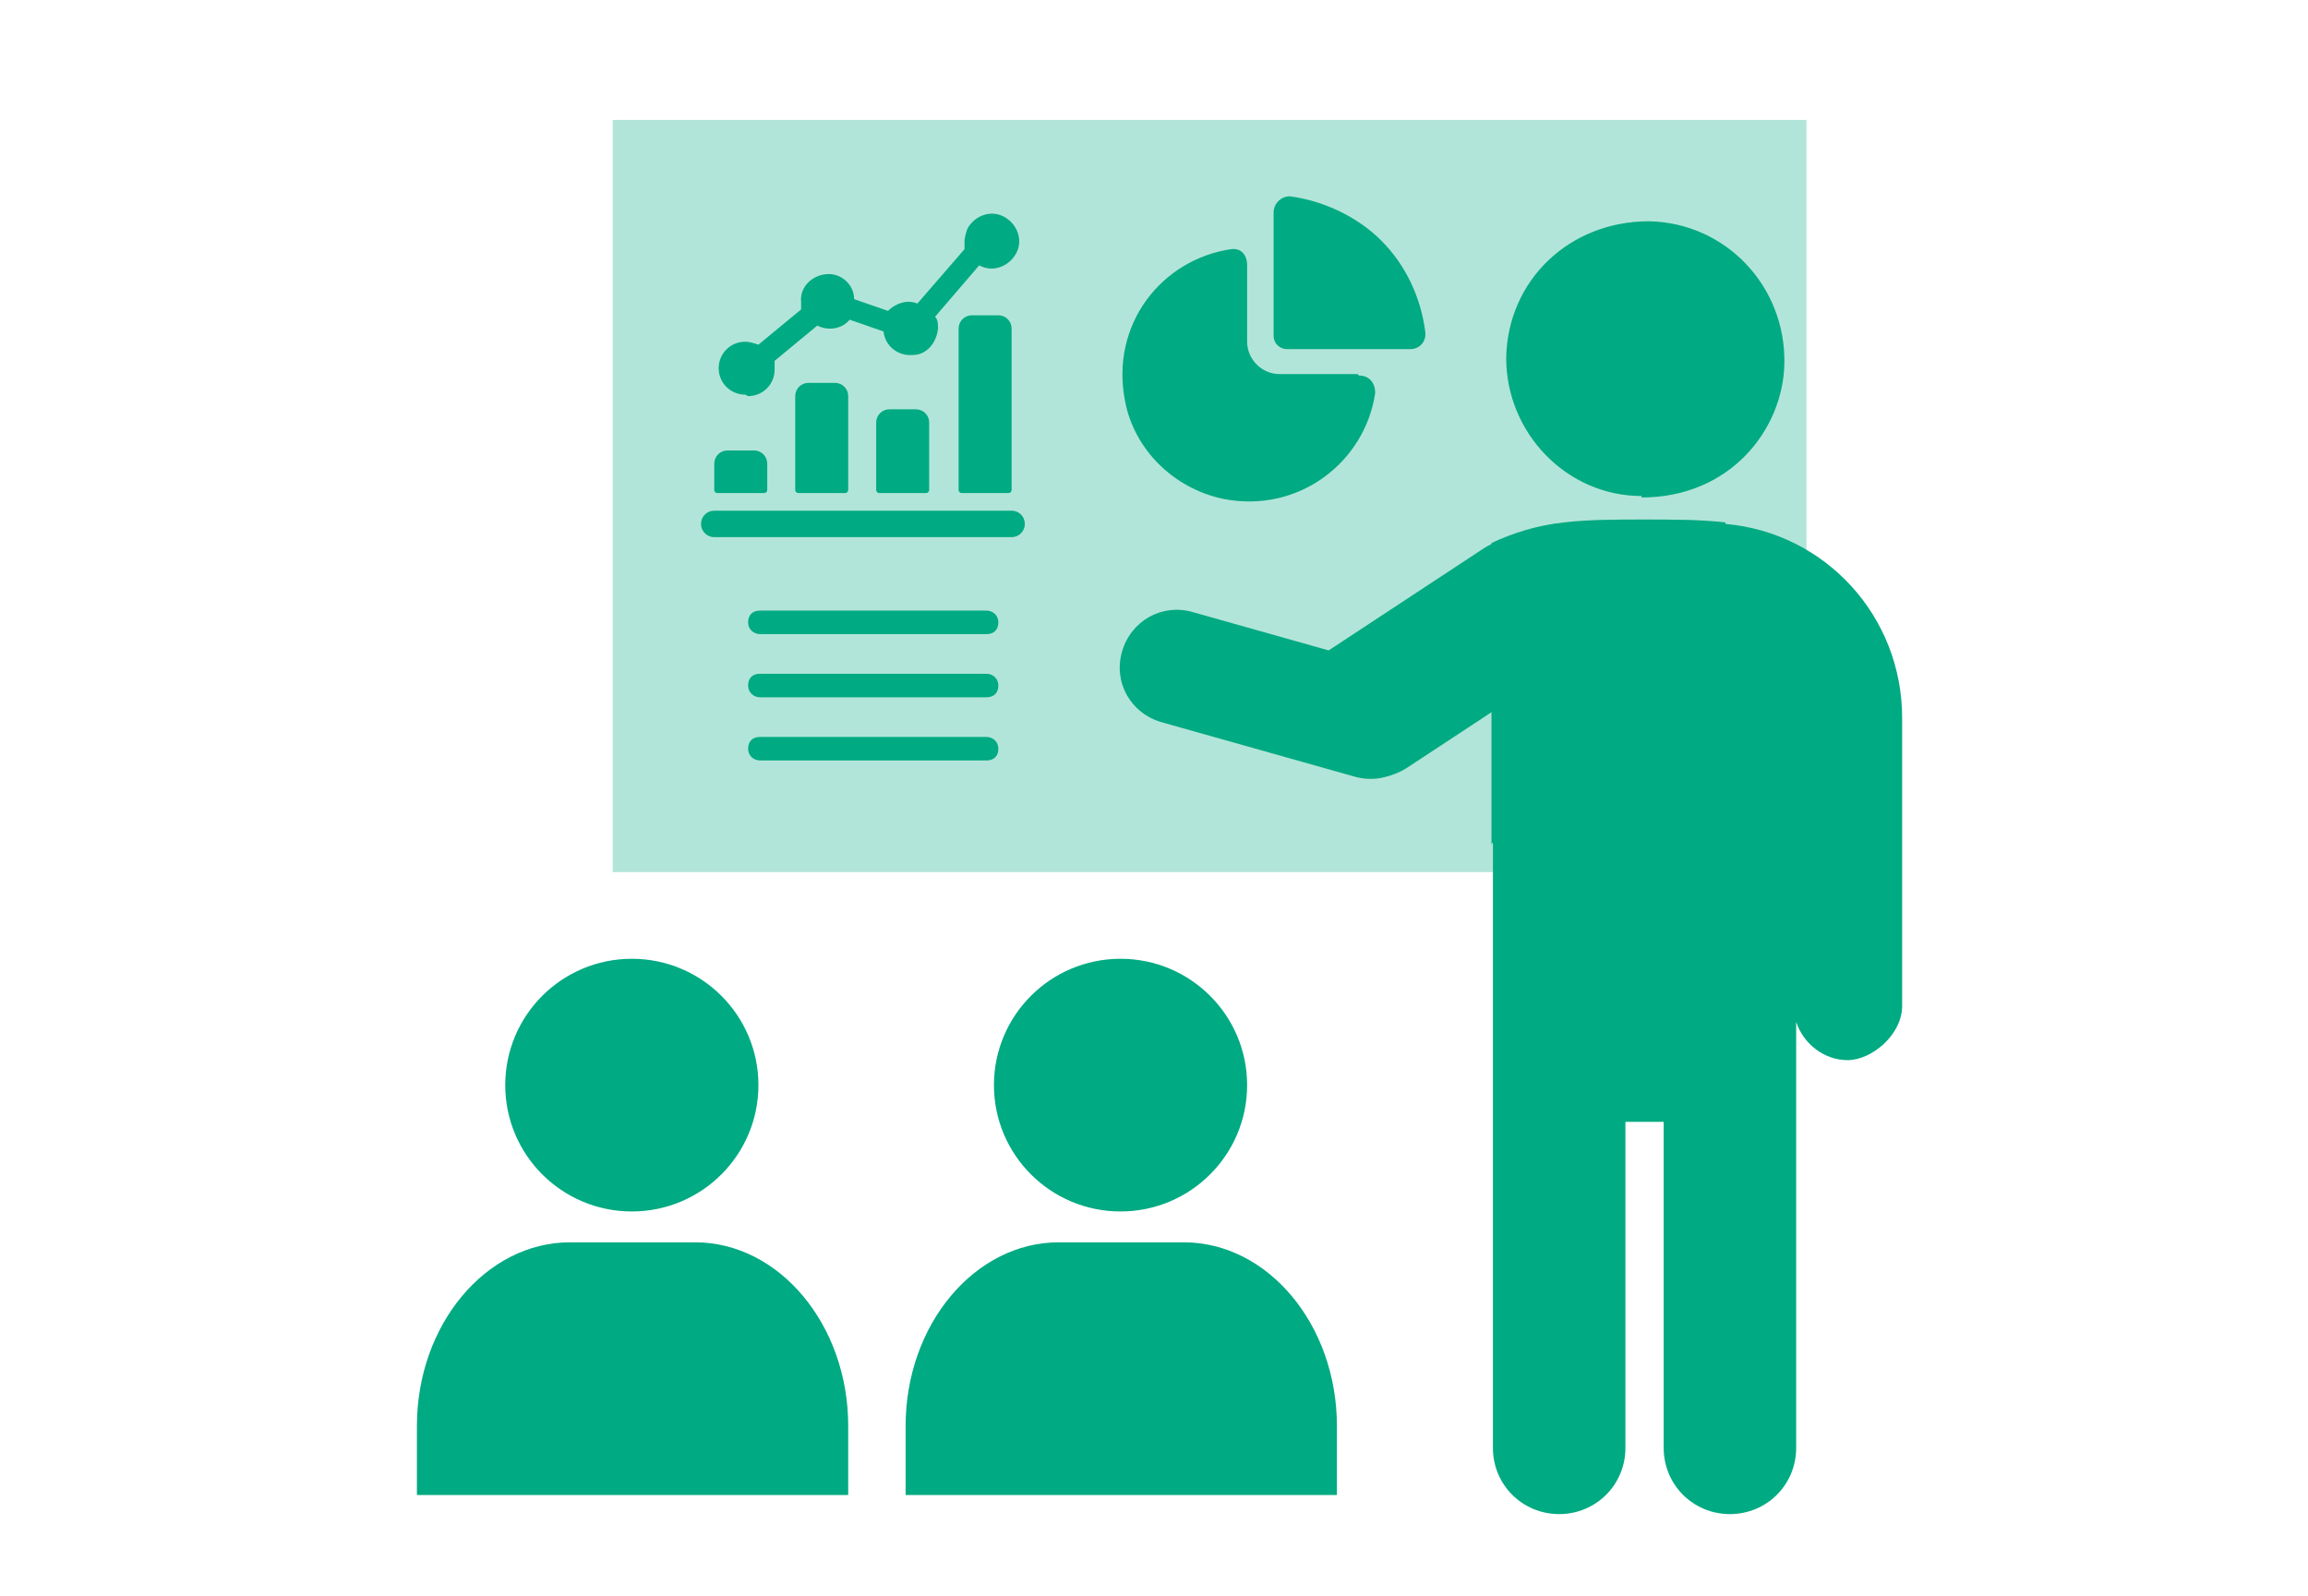
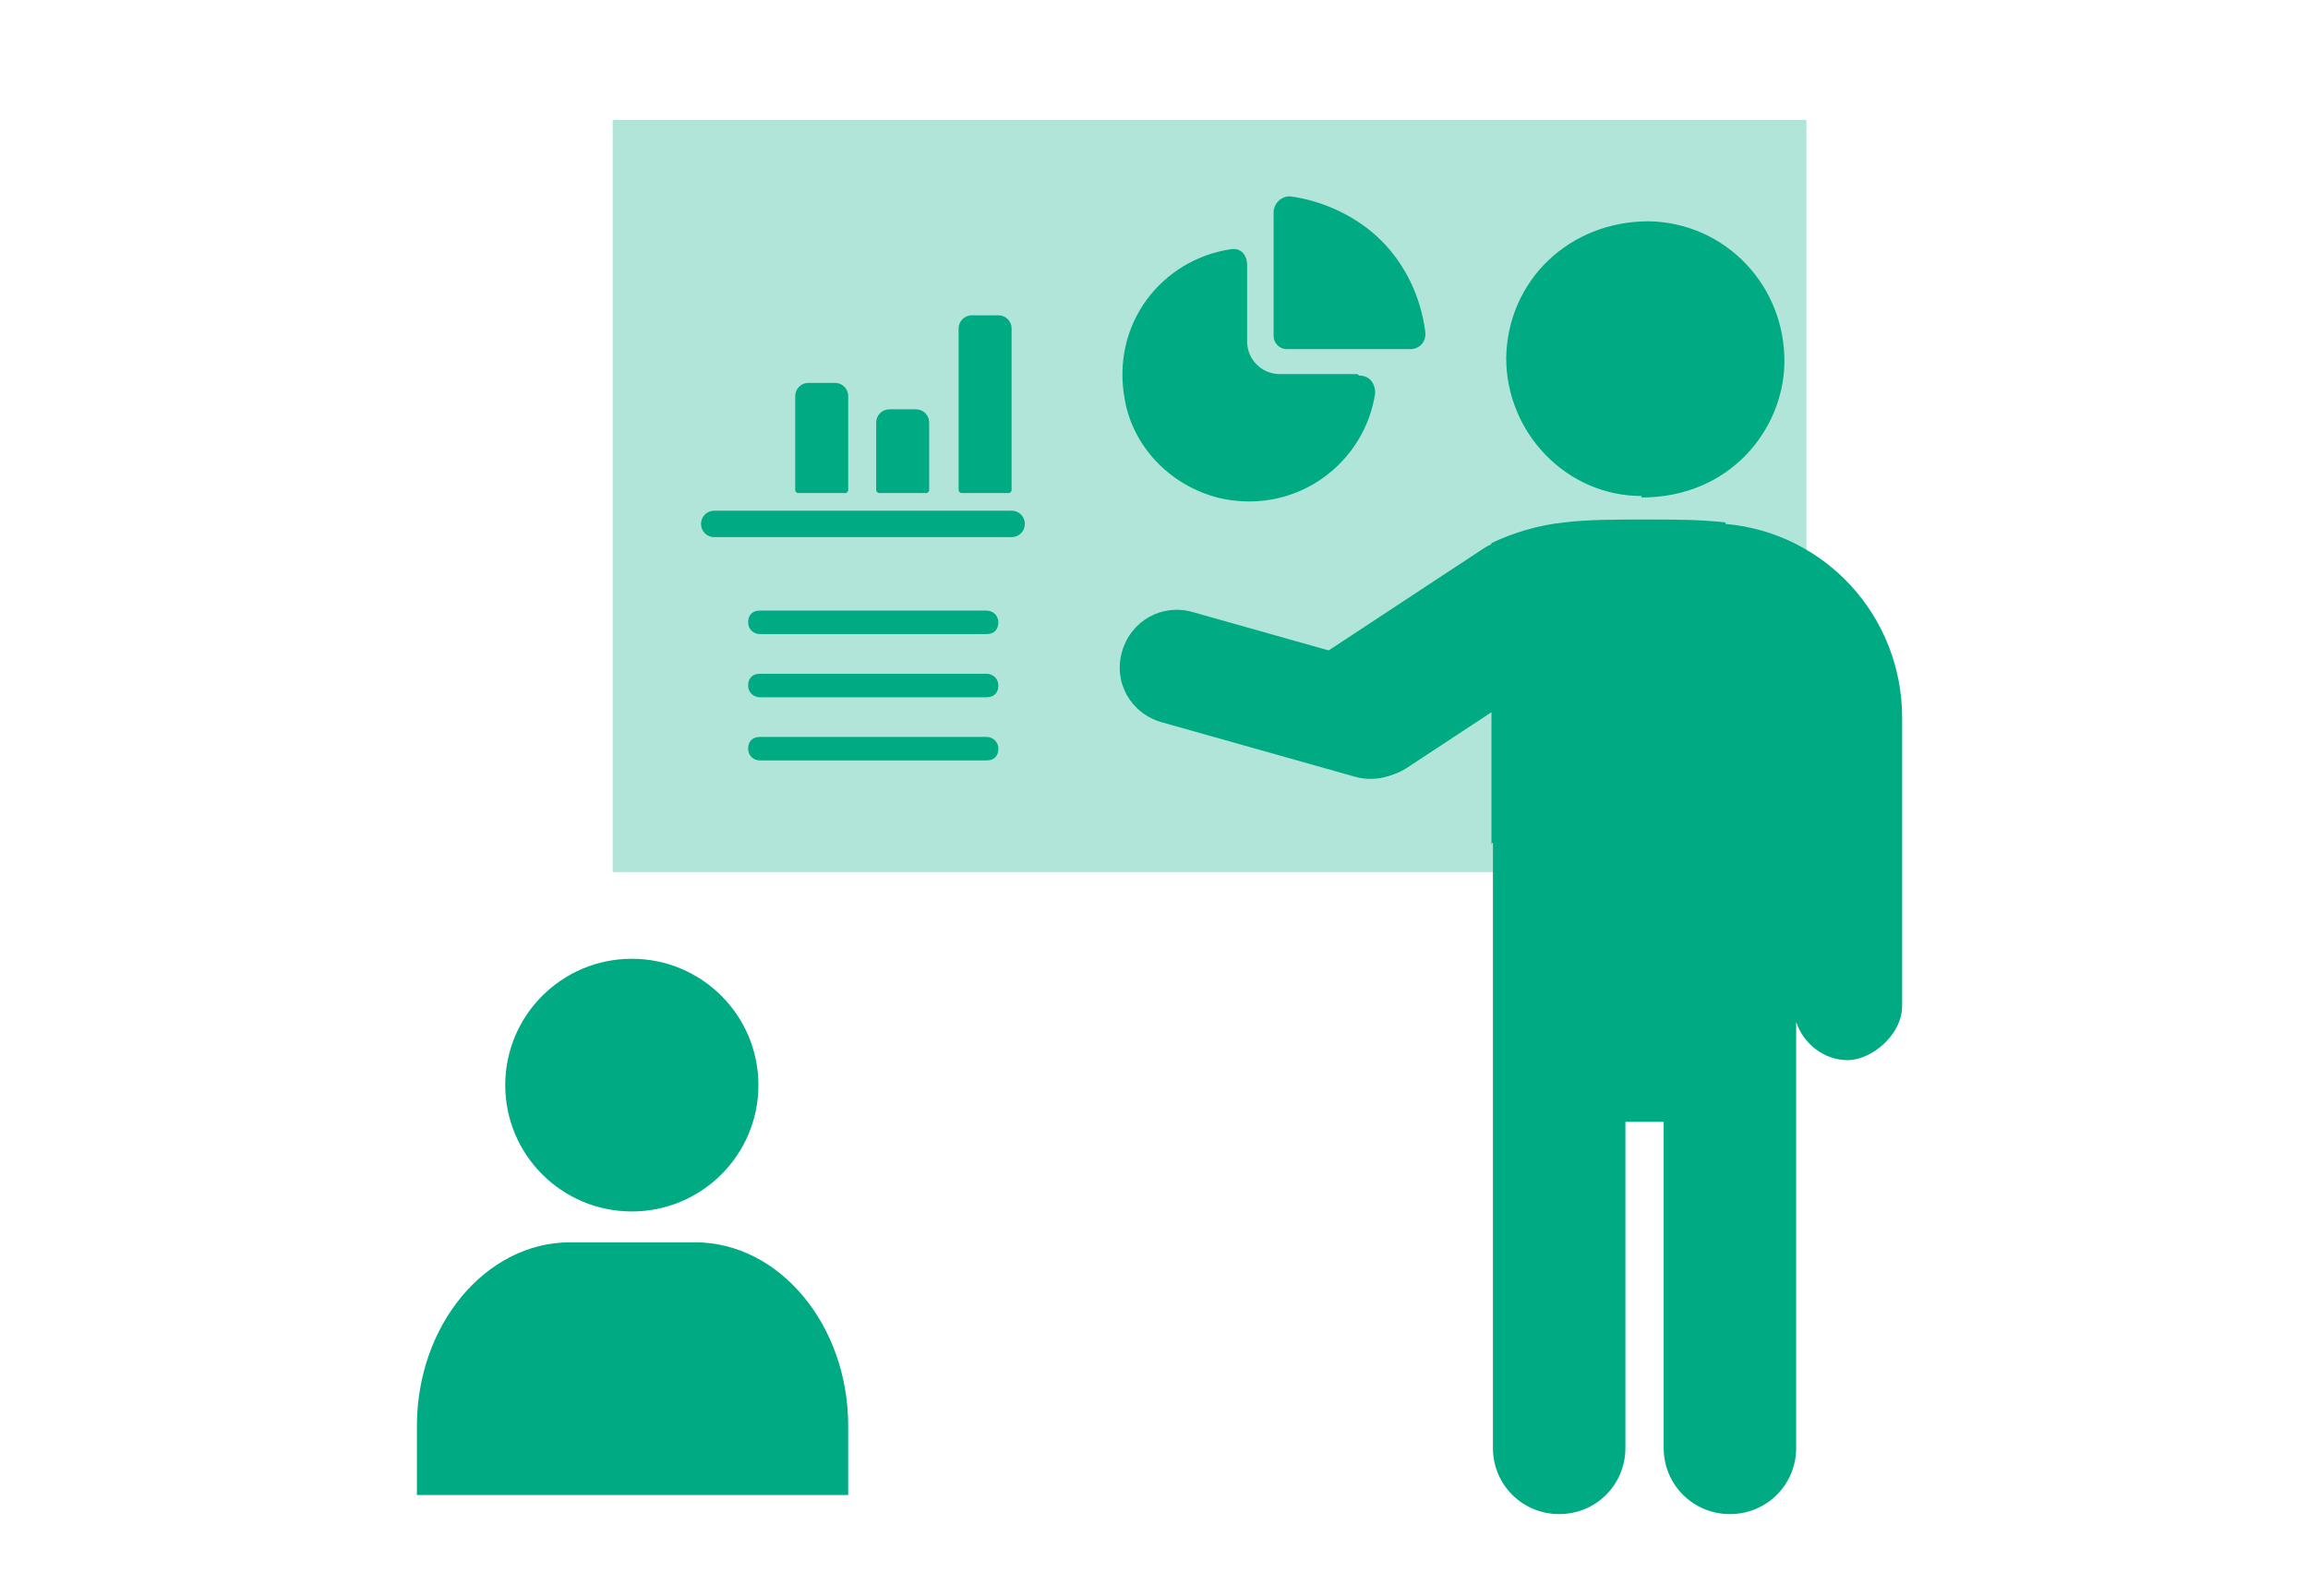
<svg xmlns="http://www.w3.org/2000/svg" width="175" height="121" viewBox="0 0 175 121" fill="none">
  <path d="M136.972 9.094H46.456V66.134H136.972V9.094Z" fill="#B2E5D9" />
  <path d="M47.907 91.869C53.209 91.869 57.506 87.579 57.506 82.288C57.506 76.997 53.209 72.707 47.907 72.707C42.606 72.707 38.309 76.997 38.309 82.288C38.309 87.579 42.606 91.869 47.907 91.869Z" fill="#00AA82" />
  <path d="M64.314 113.371V108.135C64.314 100.448 59.068 94.209 52.707 94.209H43.22C36.858 94.209 31.612 100.448 31.612 108.135V113.371H64.426H64.314Z" fill="#00AA82" />
-   <path d="M84.962 91.869C90.263 91.869 94.561 87.579 94.561 82.288C94.561 76.997 90.263 72.707 84.962 72.707C79.661 72.707 75.364 76.997 75.364 82.288C75.364 87.579 79.661 91.869 84.962 91.869Z" fill="#00AA82" />
-   <path d="M101.369 113.371V108.135C101.369 100.448 96.123 94.209 89.761 94.209H80.274C73.913 94.209 68.667 100.448 68.667 108.135V113.371H101.48H101.369Z" fill="#00AA82" />
  <path d="M124.472 37.725C131.168 37.725 135.186 32.6 135.298 27.587C135.41 21.682 130.834 16.892 125.03 16.78C119.003 16.78 114.315 21.237 114.204 27.141C114.204 32.823 118.78 37.614 124.472 37.614V37.725Z" fill="#00AA82" />
  <path d="M85.074 49.423C85.743 47.084 88.087 45.747 90.431 46.415L105.052 50.537C107.396 51.206 108.735 53.545 108.065 55.885C107.396 58.224 105.052 59.561 102.708 58.893L88.087 54.771C85.743 54.102 84.404 51.763 85.074 49.423Z" fill="#00AA82" />
  <path d="M112.469 41.606L100.822 49.272C98.609 50.728 97.998 53.7 99.457 55.908L100.071 56.839C101.53 59.047 104.507 59.657 106.72 58.201L118.367 50.535C120.58 49.078 121.191 46.107 119.732 43.898L119.117 42.968C117.658 40.76 114.682 40.15 112.469 41.606Z" fill="#00AA82" />
  <path d="M130.834 39.619C128.937 39.397 126.928 39.397 124.695 39.397C122.463 39.397 120.454 39.397 118.557 39.619C116.548 39.842 114.762 40.399 113.088 41.179V64.129C113.088 64.129 113.088 63.906 113.199 63.906V109.806C113.199 112.591 115.432 114.819 118.222 114.819C121.012 114.819 123.244 112.591 123.244 109.806V85.073H126.146V109.806C126.146 112.591 128.378 114.819 131.169 114.819C133.959 114.819 136.191 112.591 136.191 109.806V77.498C136.749 79.169 138.312 80.394 140.098 80.394C141.883 80.394 144.227 78.501 144.227 76.272V54.437C144.227 46.749 138.423 40.399 130.834 39.731V39.619Z" fill="#00AA82" />
  <path d="M74.805 48.086H57.617C57.171 48.086 56.725 47.752 56.725 47.195C56.725 46.638 57.059 46.304 57.617 46.304H74.805C75.252 46.304 75.698 46.638 75.698 47.195C75.698 47.752 75.364 48.086 74.805 48.086Z" fill="#00AA82" />
  <path d="M74.805 52.876H57.617C57.171 52.876 56.725 52.542 56.725 51.985C56.725 51.428 57.059 51.094 57.617 51.094H74.805C75.252 51.094 75.698 51.428 75.698 51.985C75.698 52.542 75.364 52.876 74.805 52.876Z" fill="#00AA82" />
  <path d="M74.805 57.667H57.617C57.171 57.667 56.725 57.333 56.725 56.776C56.725 56.219 57.059 55.885 57.617 55.885H74.805C75.252 55.885 75.698 56.219 75.698 56.776C75.698 57.333 75.364 57.667 74.805 57.667Z" fill="#00AA82" />
-   <path d="M57.953 37.39C58.064 37.39 58.176 37.279 58.176 37.167V35.162C58.176 34.605 57.729 34.159 57.171 34.159H55.162C54.604 34.159 54.158 34.605 54.158 35.162V37.167C54.158 37.279 54.269 37.39 54.381 37.39H57.953Z" fill="#00AA82" />
  <path d="M64.091 37.391C64.203 37.391 64.314 37.279 64.314 37.168V30.038C64.314 29.481 63.868 29.035 63.31 29.035H61.301C60.743 29.035 60.296 29.481 60.296 30.038V37.168C60.296 37.279 60.408 37.391 60.52 37.391H64.091Z" fill="#00AA82" />
  <path d="M70.23 37.39C70.341 37.39 70.453 37.279 70.453 37.167V32.043C70.453 31.486 70.007 31.04 69.448 31.04H67.44C66.882 31.04 66.435 31.486 66.435 32.043V37.167C66.435 37.279 66.547 37.39 66.658 37.39H70.23Z" fill="#00AA82" />
  <path d="M76.48 37.391C76.591 37.391 76.703 37.279 76.703 37.168V24.913C76.703 24.356 76.257 23.91 75.698 23.91H73.69C73.132 23.91 72.685 24.356 72.685 24.913V37.168C72.685 37.279 72.797 37.391 72.908 37.391H76.48Z" fill="#00AA82" />
-   <path d="M56.725 30.038C57.841 30.038 58.734 29.146 58.734 28.032C58.734 27.809 58.734 27.587 58.734 27.364L61.971 24.69C62.863 25.136 63.868 24.913 64.426 24.244L66.993 25.136C67.105 26.25 68.109 27.029 69.225 26.918C70.23 26.918 71.011 26.027 71.123 24.913C71.123 24.578 71.123 24.244 70.899 24.021L74.248 20.122C75.252 20.679 76.48 20.234 77.038 19.231C77.596 18.228 77.15 17.003 76.145 16.446C75.141 15.889 73.913 16.334 73.355 17.337C73.243 17.671 73.132 18.006 73.132 18.34C73.132 18.562 73.132 18.785 73.132 18.897L69.56 23.019C68.779 22.685 67.886 23.019 67.328 23.576L64.761 22.685C64.761 21.57 63.756 20.679 62.64 20.791C61.524 20.902 60.631 21.793 60.743 22.907C60.743 23.13 60.743 23.242 60.743 23.465L57.506 26.138C57.171 26.027 56.837 25.915 56.502 25.915C55.386 25.915 54.493 26.807 54.493 27.921C54.493 29.035 55.386 29.926 56.502 29.926L56.725 30.038Z" fill="#00AA82" />
  <path d="M76.703 38.727H54.158C53.6 38.727 53.153 39.173 53.153 39.73C53.153 40.287 53.6 40.733 54.158 40.733H76.703C77.261 40.733 77.707 40.287 77.707 39.73C77.707 39.173 77.261 38.727 76.703 38.727Z" fill="#00AA82" />
  <path d="M102.931 28.367H97.016C95.677 28.367 94.561 27.253 94.561 25.916V20.122C94.561 19.343 94.114 18.786 93.333 18.897C88.087 19.677 84.181 24.579 85.297 30.372C85.966 34.048 88.98 37.056 92.775 37.836C98.467 38.95 103.489 35.051 104.271 29.815C104.271 29.035 103.824 28.478 103.043 28.478L102.931 28.367Z" fill="#00AA82" />
  <path d="M108.065 25.136C107.73 22.574 106.614 20.123 104.717 18.229C102.931 16.446 100.364 15.221 97.797 14.887C97.127 14.887 96.569 15.444 96.569 16.112V25.47C96.569 26.027 97.016 26.473 97.574 26.473H106.949C107.619 26.473 108.177 25.916 108.065 25.136Z" fill="#00AA82" />
</svg>